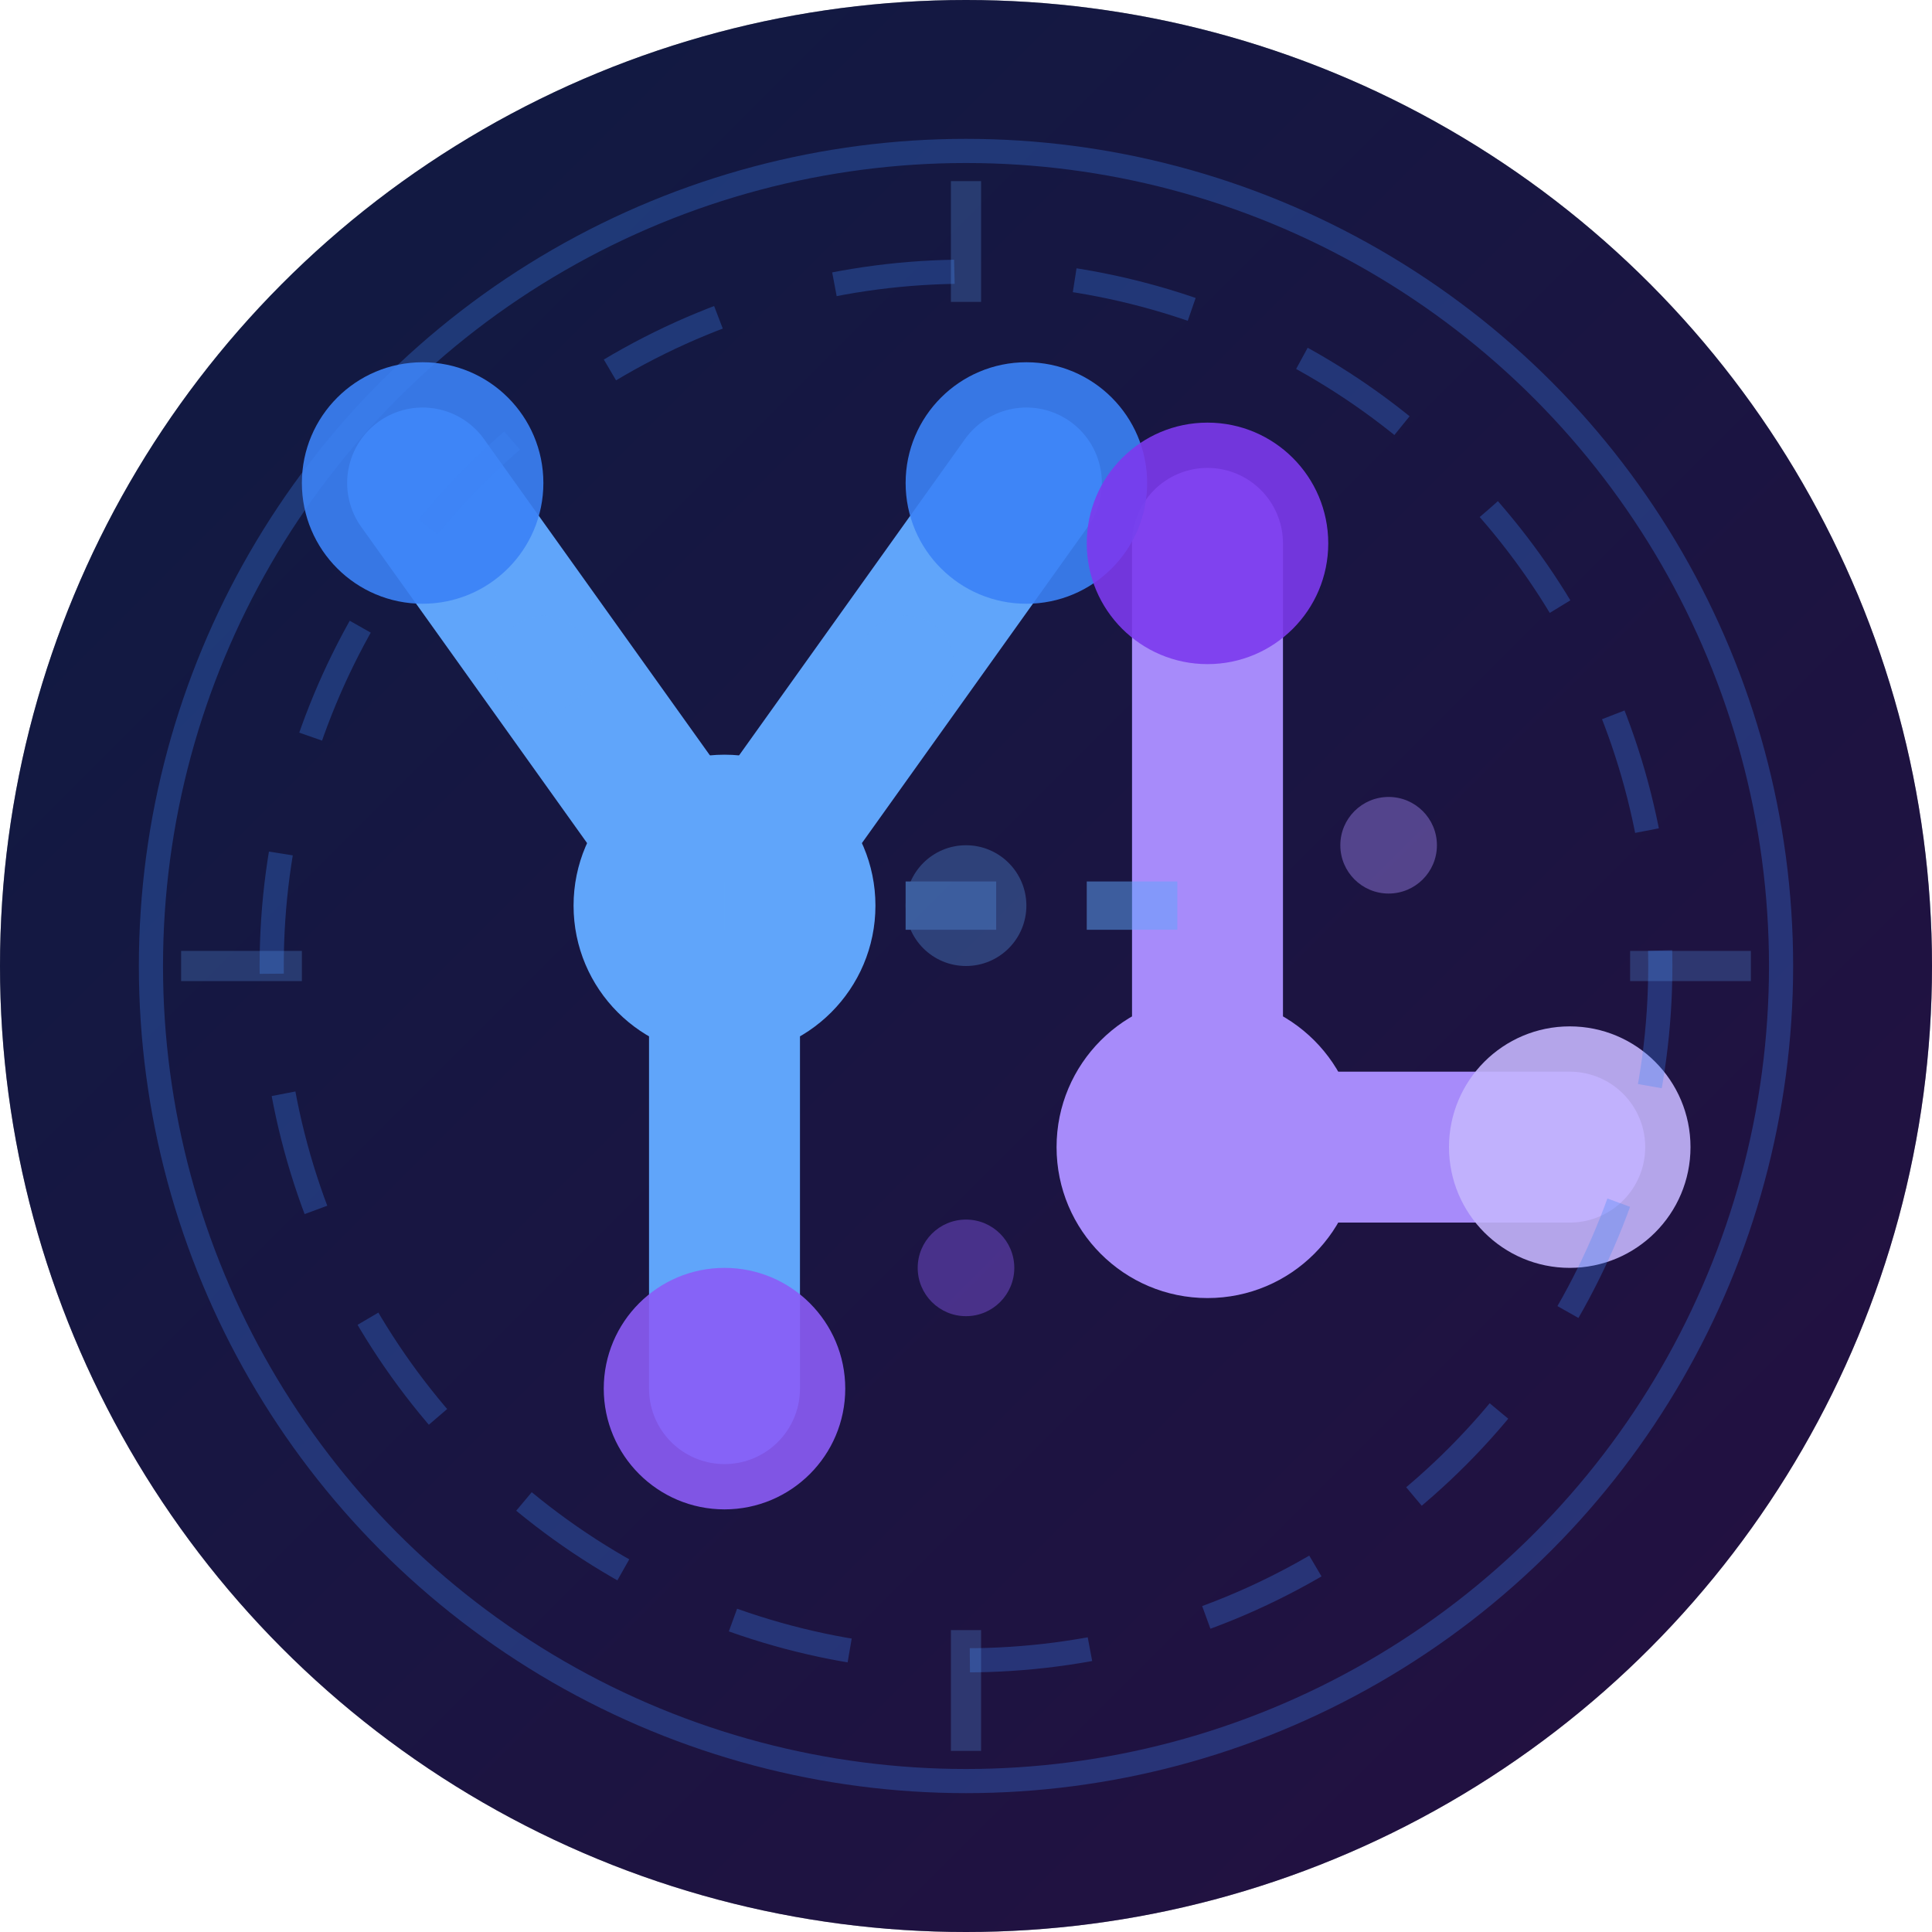
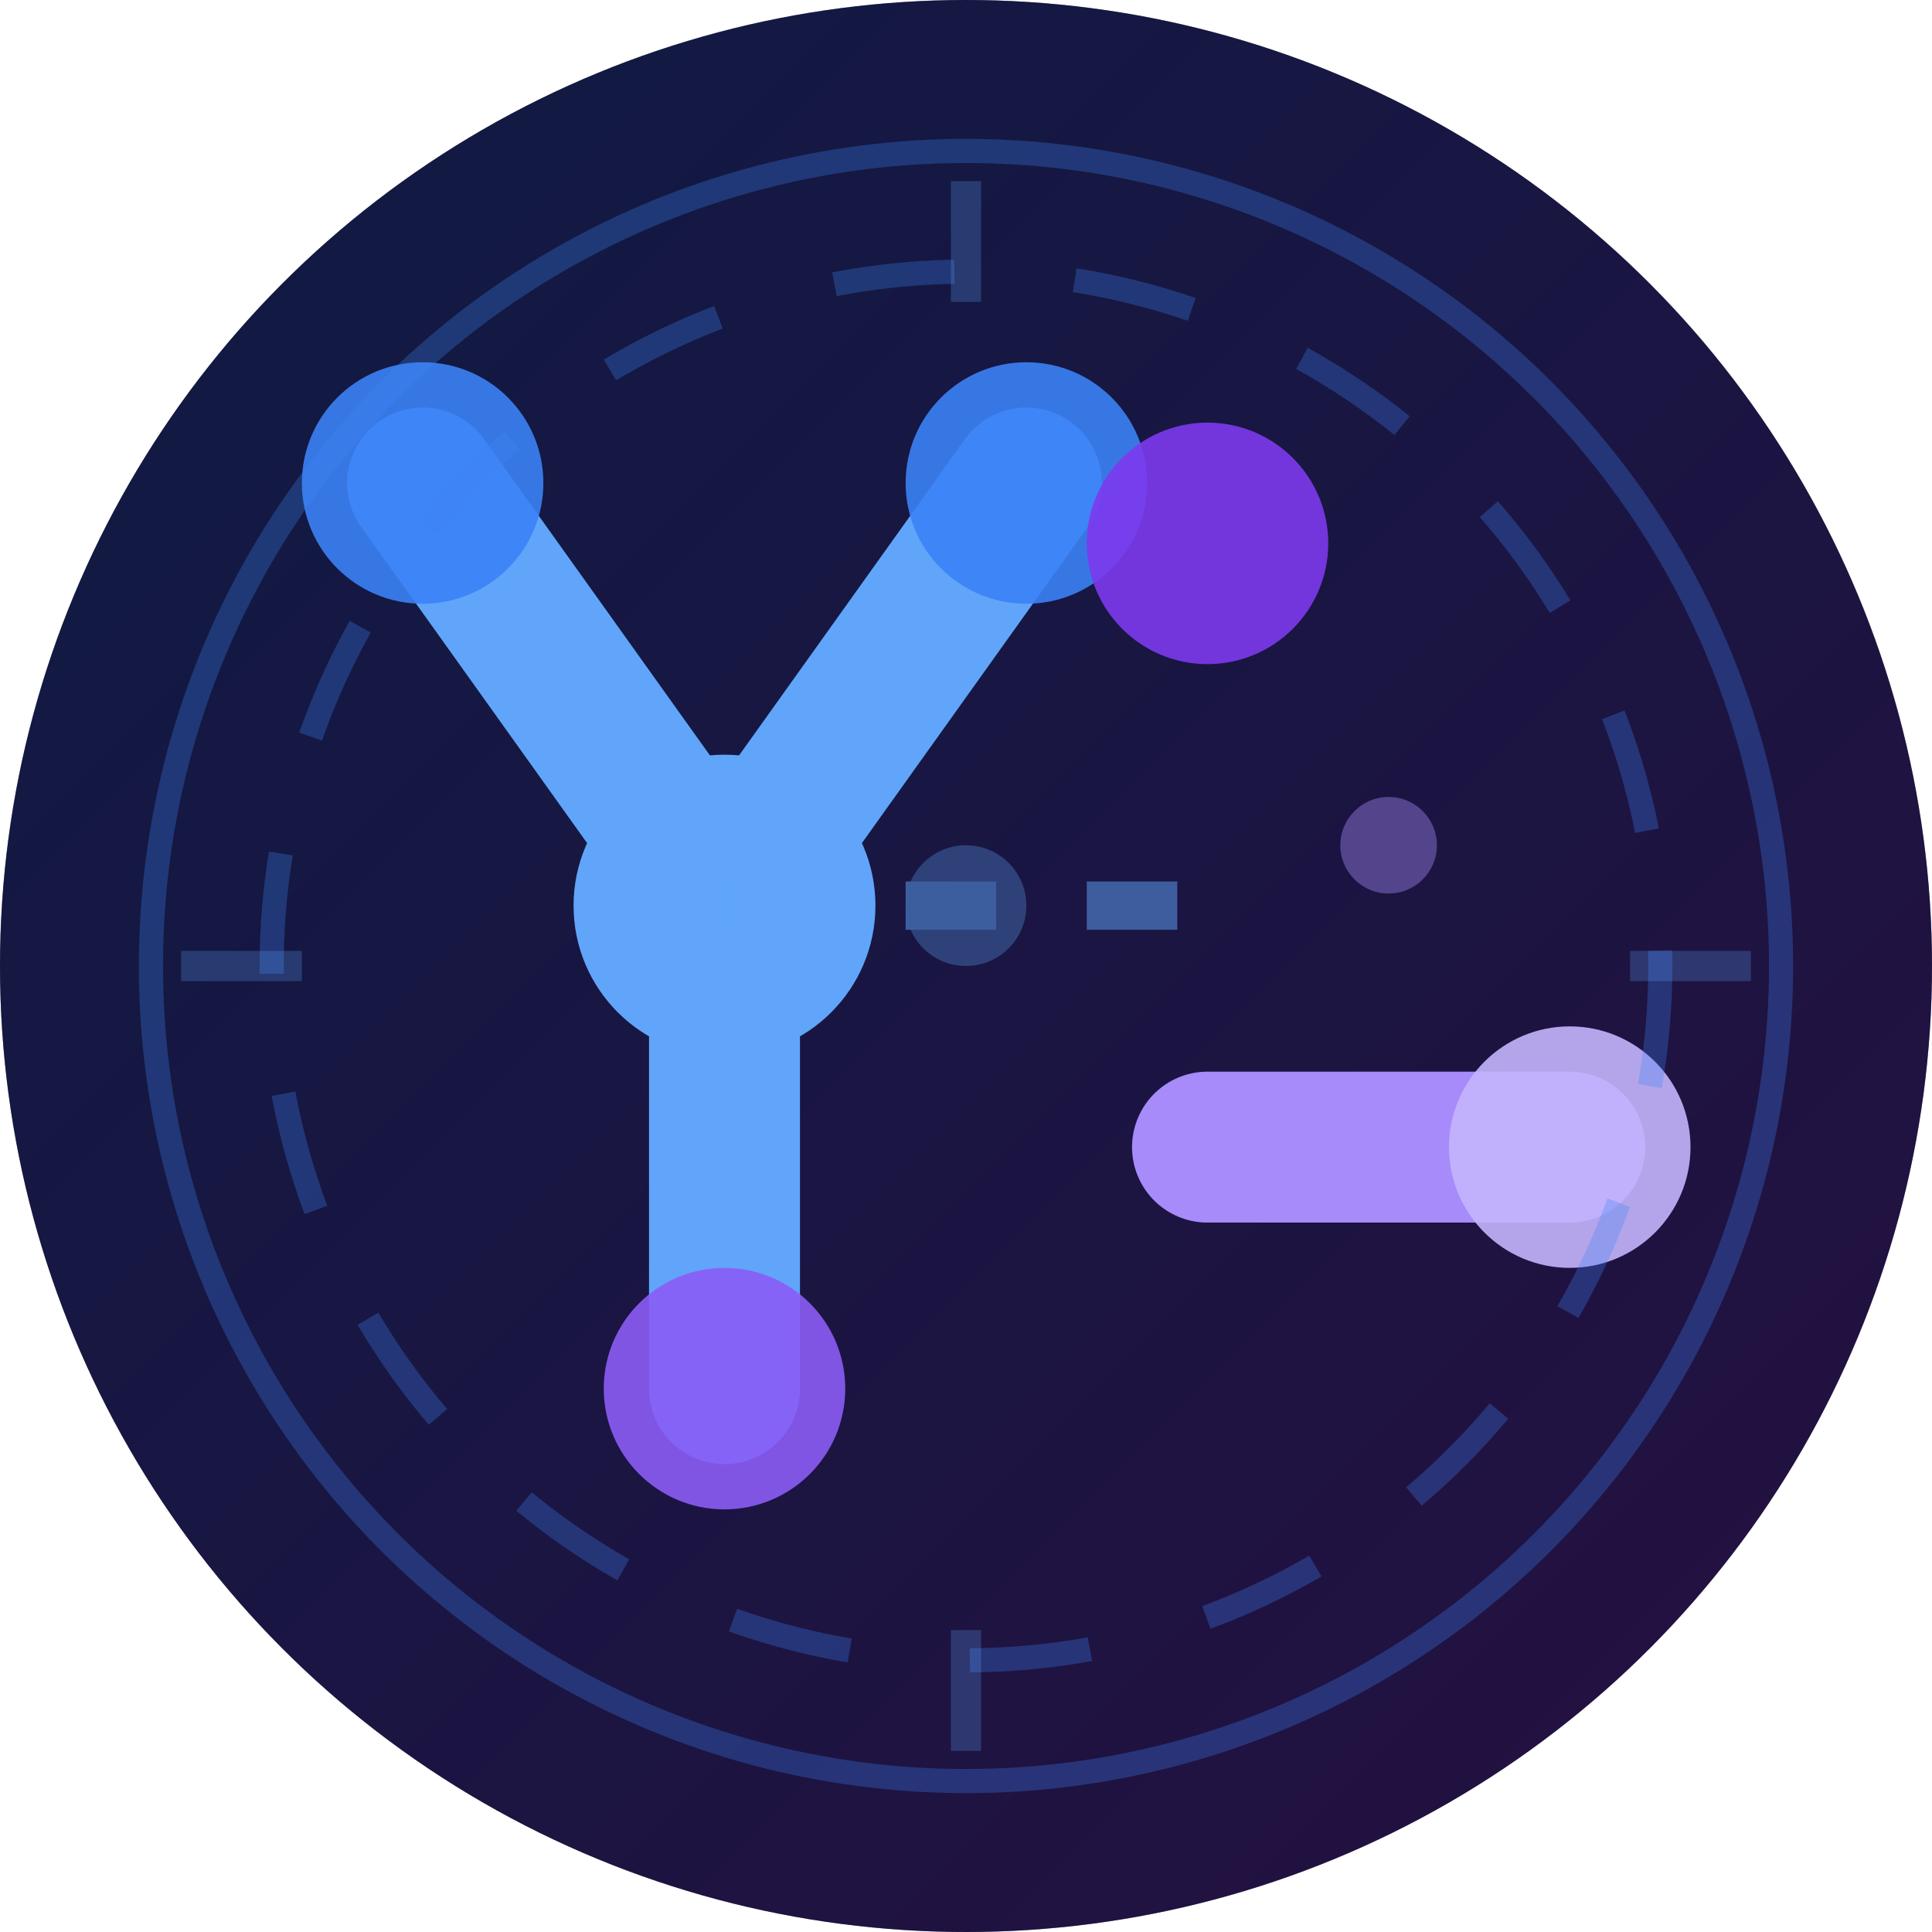
<svg xmlns="http://www.w3.org/2000/svg" viewBox="0 0 32 32">
  <defs>
    <linearGradient id="bgGradient" x1="0%" y1="0%" x2="100%" y2="100%">
      <stop offset="0%" style="stop-color:#1e3a8a;stop-opacity:1" />
      <stop offset="100%" style="stop-color:#581c87;stop-opacity:1" />
    </linearGradient>
    <filter id="aiGlow">
      <feGaussianBlur stdDeviation="1.2" result="coloredBlur" />
      <feMerge>
        <feMergeNode in="coloredBlur" />
        <feMergeNode in="coloredBlur" />
        <feMergeNode in="SourceGraphic" />
      </feMerge>
    </filter>
  </defs>
  <circle cx="16" cy="16" r="16" fill="#030712" />
  <circle cx="16" cy="16" r="16" fill="url(#bgGradient)" opacity="0.4" />
  <g filter="url(#aiGlow)">
    <g stroke="#60a5fa" stroke-width="2.5" stroke-linecap="round" fill="none">
      <path d="M 7 8 L 12 15" />
      <path d="M 17 8 L 12 15" />
      <path d="M 12 15 L 12 23" />
    </g>
    <g stroke="#a78bfa" stroke-width="2.5" stroke-linecap="round" fill="none">
-       <path d="M 20 9 L 20 19" />
      <path d="M 20 19 L 26 19" />
    </g>
    <circle cx="7" cy="8" r="2" fill="#3b82f6" opacity="0.9" />
    <circle cx="17" cy="8" r="2" fill="#3b82f6" opacity="0.9" />
    <circle cx="12" cy="15" r="2.5" fill="#60a5fa" />
    <circle cx="12" cy="23" r="2" fill="#8b5cf6" opacity="0.9" />
    <circle cx="20" cy="9" r="2" fill="#7c3aed" opacity="0.9" />
-     <circle cx="20" cy="19" r="2.5" fill="#a78bfa" />
    <circle cx="26" cy="19" r="2" fill="#c4b5fd" opacity="0.9" />
    <g opacity="0.5">
      <path d="M 12 15 L 20 15" stroke="#60a5fa" stroke-width="0.8" stroke-dasharray="1.5,1.5" fill="none" />
      <circle cx="16" cy="15" r="1" fill="#60a5fa" opacity="0.6" />
    </g>
    <g opacity="0.4">
      <circle cx="9" cy="11" r="0.8" fill="#60a5fa" />
      <circle cx="15" cy="11" r="0.8" fill="#60a5fa" />
      <circle cx="23" cy="14" r="0.8" fill="#a78bfa" />
-       <circle cx="16" cy="21" r="0.8" fill="#8b5cf6" />
    </g>
  </g>
  <g fill="none" stroke="#3b82f6" stroke-width="0.4" opacity="0.3">
    <circle cx="16" cy="16" r="13.5" />
    <circle cx="16" cy="16" r="11.5" stroke-dasharray="2,2" />
  </g>
  <g stroke="#60a5fa" stroke-width="0.5" opacity="0.25">
    <line x1="3" y1="16" x2="5" y2="16" />
    <line x1="27" y1="16" x2="29" y2="16" />
    <line x1="16" y1="3" x2="16" y2="5" />
    <line x1="16" y1="27" x2="16" y2="29" />
  </g>
</svg>